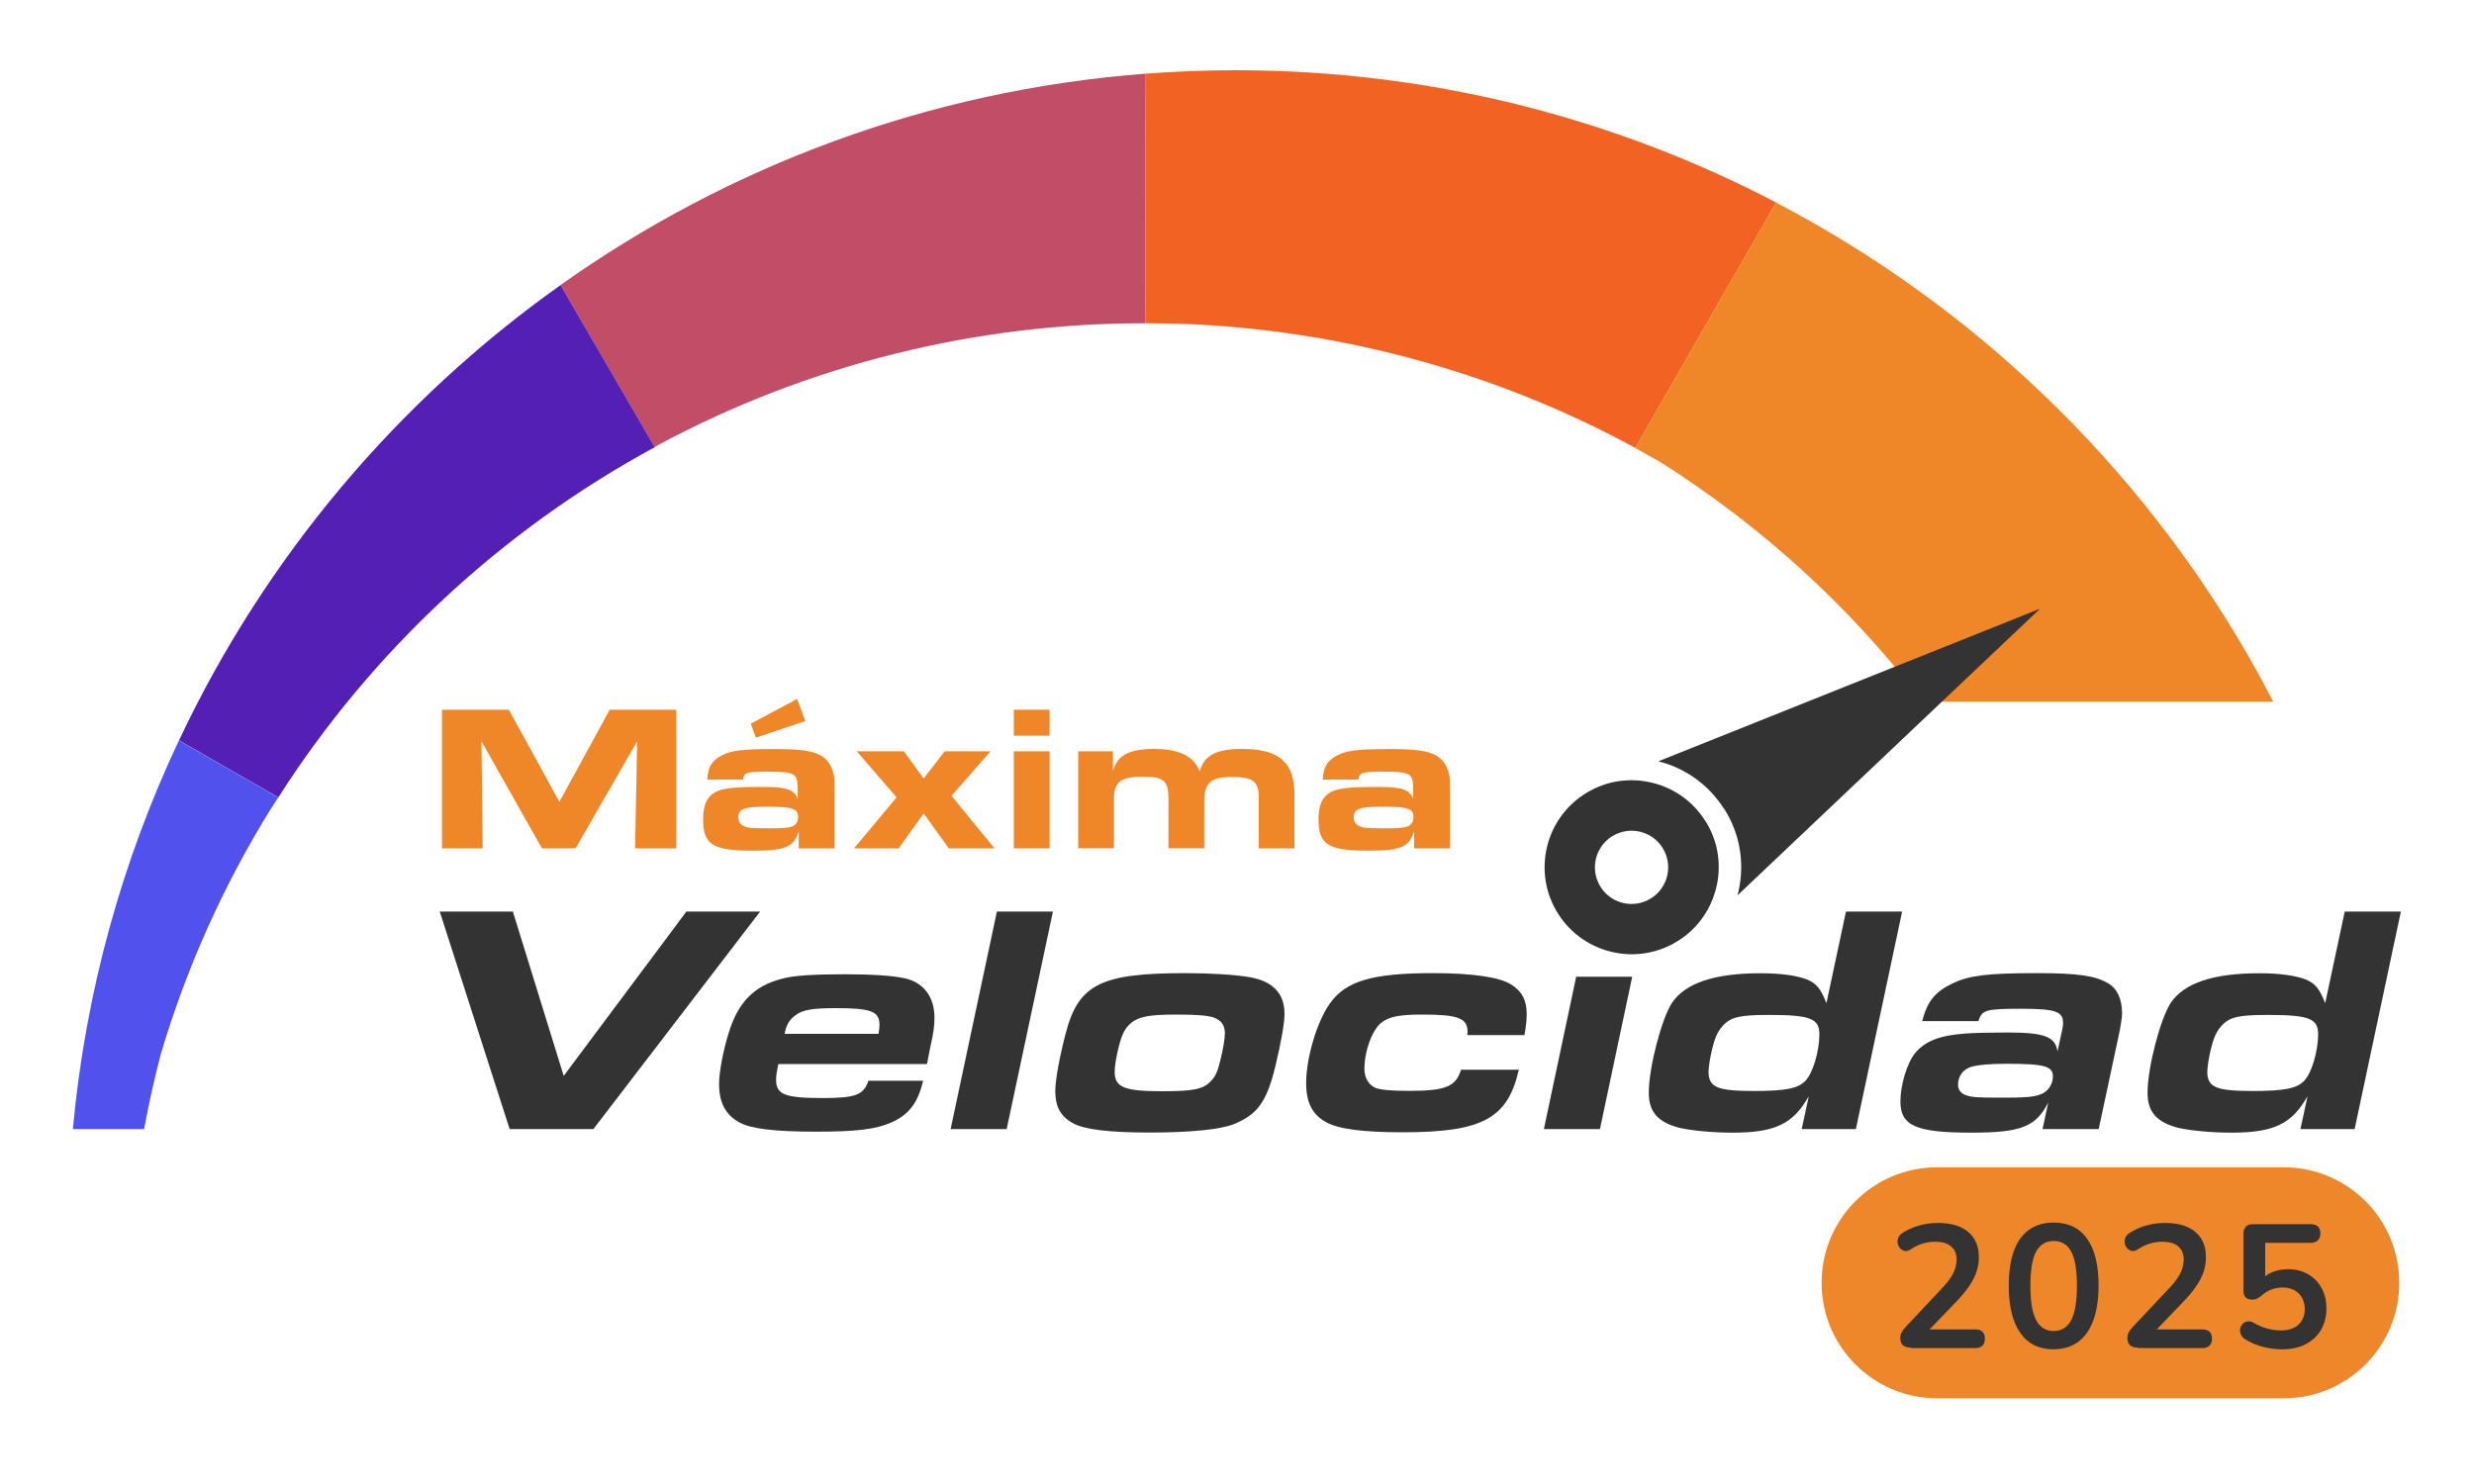
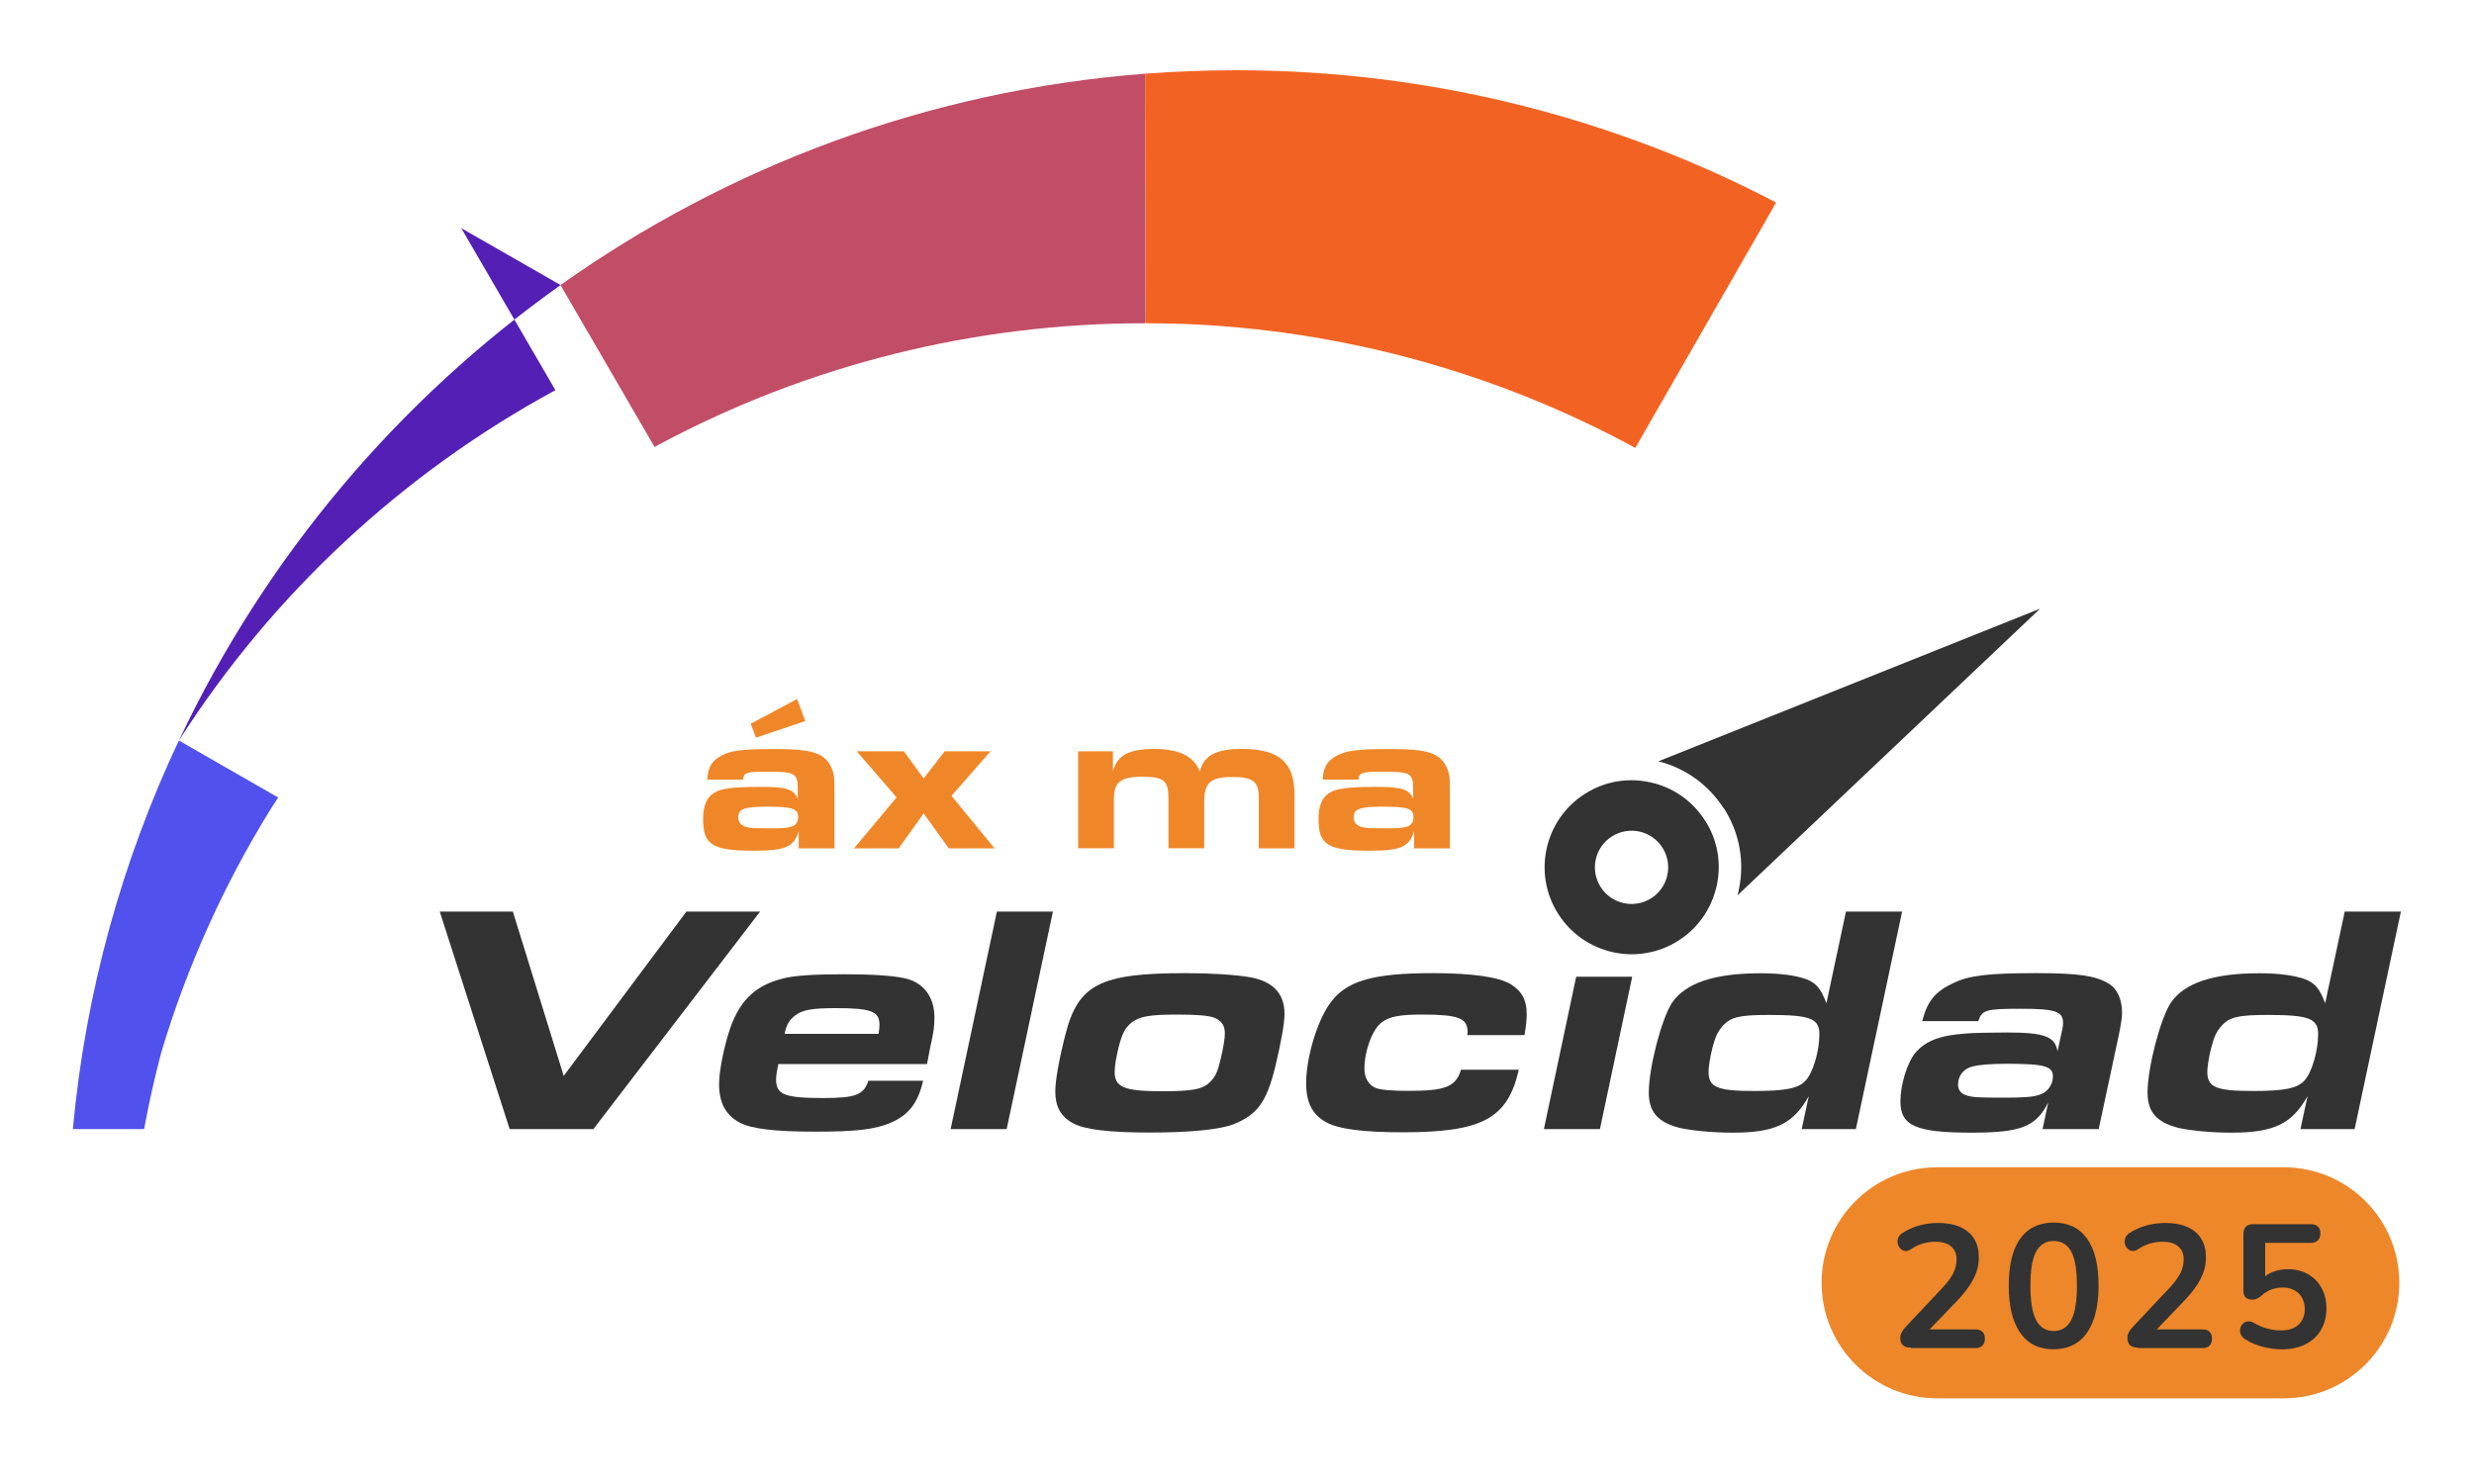
<svg xmlns="http://www.w3.org/2000/svg" width="200" height="120" viewBox="0 0 200 120">
  <path d="M156.6,94.39h28.02c5.16,0,9.34,4.18,9.34,9.34h0c0,5.16-4.18,9.34-9.34,9.34h-28.02c-5.16,0-9.34-4.18-9.34-9.34h0c0-5.16,4.18-9.34,9.34-9.34Z" style="fill: #ee8729;" />
  <g>
    <path d="M13.02,85.16c2.08-6.97,5.08-13.66,8.94-19.86.17-.27.35-.54.53-.81l-8.03-4.61c-4.57,9.69-7.54,20.27-8.57,31.42h5.76c.38-2.07.84-4.12,1.37-6.14" style="fill: #5151ed;" />
    <path d="M143.59,16.38c-13.06-6.83-27.93-10.7-43.69-10.7-2.47,0-4.91.1-7.33.28l.05,20.18c.82,0,1.65.01,2.47.04h.27c12.93.45,25.57,3.91,36.84,10.04l11.39-19.85Z" style="fill: #f26323;" />
-     <path d="M181.85,53.2s-.02-.03-.03-.05h0c-8.96-15.61-22.25-28.41-38.24-36.77l-11.39,19.85c.66.36,1.32.73,1.97,1.1,0,0,0,0,0,0,.62.36,1.23.72,1.84,1.1-.61-.37-1.22-.74-1.84-1.1,8.2,5.16,15.41,11.74,21.28,19.41h28.33c-.62-1.2-1.26-2.38-1.93-3.54Z" style="fill: #ef8729;" />
    <path d="M52.92,36.15c.12-.06.23-.13.35-.2,12.05-6.46,25.6-9.83,39.34-9.81l-.05-20.18c-17.52,1.35-33.71,7.48-47.25,17.09" style="fill: #c14d66;" />
-     <path d="M45.32,23.05c-13.2,9.37-23.88,22.04-30.85,36.82l8.03,4.61c7.56-11.84,18.06-21.61,30.43-28.32l-7.61-13.1Z" style="fill: #531fb4;" />
-     <polygon points="35.73 57.39 41.14 57.39 45.22 64.84 49.29 57.39 54.67 57.39 54.67 68.6 51.34 68.6 51.51 59.94 46.53 68.6 43.81 68.6 38.92 59.94 39.02 68.6 35.73 68.6 35.73 57.39" style="fill: #ef8729;" />
+     <path d="M45.32,23.05c-13.2,9.37-23.88,22.04-30.85,36.82c7.56-11.84,18.06-21.61,30.43-28.32l-7.61-13.1Z" style="fill: #531fb4;" />
    <path d="M64.57,67.21c-.39,1.28-1.08,1.58-3.63,1.58-3.33,0-4.1-.47-4.1-2.54,0-1.48.52-2.22,1.75-2.45.66-.13,1.41-.17,3.09-.17,1.92,0,2.52.22,2.81.97v-.86c0-1.21-.25-1.34-2.42-1.34-1.73,0-1.95.07-2,.64h-2.89c.05-1.02.35-1.51,1.16-1.95.77-.4,1.66-.52,4.25-.52,2.08,0,3.06.13,3.76.52.54.3.92.87,1.06,1.61q.05.24.05,1.04v4.86h-2.89v-1.39ZM59.69,66.11c0,.45.29.72.89.82.2.03.59.05,1.63.05s1.43-.03,1.76-.13c.34-.08.55-.4.55-.76,0-.71-.44-.86-2.55-.86-1.82,0-2.29.19-2.29.87M65.09,58.31l-3.98,1.34-.42-1.13,3.75-2,.66,1.78Z" style="fill: #ef8729;" />
    <polygon points="72.48 64.48 69.26 60.75 73.07 60.75 74.67 62.95 76.37 60.75 80.08 60.75 76.92 64.35 80.4 68.6 76.7 68.6 74.67 65.78 72.65 68.6 69.04 68.6 72.48 64.48" style="fill: #ef8729;" />
-     <path d="M81.96,57.39h2.89v2.1h-2.89v-2.1ZM81.96,60.75h2.89v7.85h-2.89v-7.85Z" style="fill: #ef8729;" />
    <path d="M87.16,60.75h2.81v1.6c.24-.74.5-1.09,1.08-1.4.5-.25,1.28-.39,2.24-.39,2.03,0,3.23.59,3.7,1.82.34-1.29,1.31-1.82,3.39-1.82,3.03,0,4.27,1.08,4.27,3.7v4.34h-2.89v-4.12c0-1.28-.47-1.65-2.12-1.65-1.78,0-2.29.44-2.29,2.03v3.73h-2.89v-3.97c0-1.51-.35-1.81-2.12-1.81s-2.29.45-2.29,1.81v3.97h-2.89v-7.85Z" style="fill: #ef8729;" />
    <path d="M114.32,67.21c-.39,1.28-1.08,1.58-3.63,1.58-3.33,0-4.1-.47-4.1-2.54,0-1.48.52-2.22,1.75-2.45.66-.13,1.41-.17,3.09-.17,1.92,0,2.52.22,2.81.97v-.86c0-1.21-.25-1.34-2.42-1.34-1.73,0-1.95.07-2,.64h-2.89c.05-1.03.35-1.51,1.16-1.95.77-.4,1.66-.52,4.25-.52,2.08,0,3.06.13,3.76.52.54.3.92.87,1.06,1.61q.05.24.05,1.04v4.86h-2.89v-1.39ZM109.44,66.11c0,.45.29.72.89.82.2.03.59.05,1.63.05s1.43-.03,1.76-.13c.34-.08.55-.4.55-.76,0-.71-.44-.86-2.55-.86-1.82,0-2.29.19-2.29.87" style="fill: #ef8729;" />
    <path d="M139.36,65.36c1.28,1.99,1.7,4.36,1.19,6.68-.03.12-.06.24-.09.36l24.46-23.18-30.86,12.34c2.19.55,4.06,1.9,5.29,3.81" style="fill: #333;" />
    <path d="M137.83,66.34c-1.01-1.58-2.58-2.68-4.42-3.08-.51-.11-1.02-.17-1.52-.17-.31,0-.61.02-.92.06-1.01.13-1.98.49-2.86,1.05-3.27,2.09-4.23,6.45-2.13,9.72,2.09,3.27,6.46,4.23,9.72,2.13.98-.62,1.76-1.46,2.32-2.44.35-.61.6-1.28.76-1.98.4-1.84.07-3.72-.95-5.3M133.49,72.63c-1.38.88-3.21.48-4.09-.9-.88-1.38-.48-3.21.9-4.09,1.38-.88,3.21-.48,4.09.9.88,1.38.48,3.21-.9,4.09" style="fill: #333;" />
    <polygon points="35.55 73.71 41.46 73.71 45.57 87 55.49 73.71 61.45 73.71 47.97 91.3 41.2 91.3 35.55 73.71" style="fill: #333;" />
    <path d="M74.63,87.37c-.42,1.82-1.16,2.77-2.58,3.4-1.27.55-2.79.74-6.12.74s-5.17-.24-6.09-.71c-1.19-.63-1.71-1.63-1.71-3.16,0-.9.32-2.64.76-4.06.76-2.53,2.06-3.85,4.3-4.43.9-.26,2.53-.37,5.09-.37,2.14,0,3.88.11,4.83.32,1.53.32,2.43,1.5,2.43,3.16,0,.69-.05,1.16-.34,2.43l-.26,1.35h-12.02c-.13.63-.18.92-.18,1.27,0,1.21.71,1.48,3.82,1.48,2.61,0,3.27-.26,3.64-1.4h4.46ZM71.02,83.6c.05-.32.08-.5.08-.71,0-1.11-.66-1.37-3.53-1.37-1.87,0-2.69.13-3.27.58-.5.37-.74.79-.87,1.5h7.59Z" style="fill: #333;" />
    <polygon points="80.59 73.71 85.12 73.71 81.38 91.3 76.85 91.3 80.59 73.71" style="fill: #333;" />
    <path d="M101.1,79.03c1.82.34,2.74,1.32,2.74,2.95,0,.74-.26,2.24-.74,4.25-.71,2.9-1.45,3.9-3.4,4.69-1.13.42-3.48.66-6.75.66s-5.3-.24-6.22-.76c-1-.55-1.42-1.34-1.42-2.61,0-.82.32-2.64.82-4.56,1.03-4.06,2.82-4.96,9.73-4.96,2.06,0,4.06.13,5.25.34M91.43,82.73c-.47.4-.69.79-.98,1.87-.21.84-.34,1.61-.34,2.08,0,1.24.79,1.56,3.82,1.56,2.56,0,3.35-.16,3.96-.82.4-.42.55-.79.79-1.79.21-.87.34-1.66.34-2.08,0-.63-.29-1.05-.9-1.27-.45-.16-1.34-.24-2.98-.24-2.27,0-3.06.16-3.72.69" style="fill: #333;" />
    <path d="M118.61,83.7c.03-.11.03-.24.03-.26,0-1.11-.74-1.4-3.67-1.4-1.82,0-2.64.16-3.27.63-.76.58-1.4,2.29-1.4,3.77,0,.71.34,1.29.9,1.53.37.16,1.32.24,2.69.24,2.98,0,3.8-.34,4.22-1.71h4.67c-.9,3.96-2.95,5.06-9.41,5.06-3.14,0-5.19-.26-6.17-.82-1.11-.61-1.61-1.58-1.61-3.16,0-2.03.87-4.96,1.9-6.41,1.29-1.85,3.45-2.48,8.36-2.48,3.16,0,5.35.32,6.28.9.9.55,1.29,1.29,1.29,2.4,0,.5-.05.95-.18,1.71h-4.61Z" style="fill: #333;" />
    <polygon points="127.42 78.98 131.95 78.98 129.34 91.3 124.81 91.3 127.42 78.98" style="fill: #333;" />
    <path d="M146.24,88.61c-1.27,2.27-2.72,2.98-6.17,2.98-1.61,0-3.22-.16-4.22-.37-1.82-.45-2.56-1.29-2.56-2.87,0-2.03,1.03-5.96,1.87-7.25,1.08-1.61,3.43-2.4,7.17-2.4,1.61,0,2.9.18,3.74.5.76.32,1.11.71,1.58,1.92l1.58-7.41h4.54l-3.74,17.59h-4.38l.58-2.69ZM139.28,82.94c-.4.45-.61.87-.84,1.77-.18.69-.32,1.56-.32,1.95,0,1.27.71,1.56,3.72,1.56,2.5,0,3.53-.21,4.11-.82.61-.63,1.13-2.4,1.13-3.77,0-1.27-.74-1.56-4.06-1.56-2.37,0-3.09.16-3.74.87" style="fill: #333;" />
    <path d="M165.6,89.11c-1,2-2.21,2.48-6.22,2.48-4.48,0-5.75-.55-5.75-2.53,0-1.34.55-3.14,1.21-3.93.84-.98,2.03-1.42,4.11-1.56.58-.05,2.03-.08,3.32-.08,2.98,0,3.88.32,4.06,1.53l.29-1.34c.13-.53.16-.79.16-.95,0-.95-.61-1.16-3.45-1.16s-3.11.11-3.4,1h-4.54c.42-1.61,1.03-2.37,2.48-3.06,1.32-.63,2.77-.82,6.8-.82,3.3,0,4.72.21,5.75.82.74.42,1.13,1.29,1.13,2.43q0,.47-.26,1.74l-1.63,7.62h-4.54l.47-2.19ZM159.48,86.23c-.74.18-1.19.74-1.19,1.48,0,.4.21.69.61.84.53.18.82.21,3.11.21,1.56,0,2.27-.05,2.79-.21.69-.18,1.16-.82,1.16-1.5,0-.84-.69-1.03-3.74-1.03-1.32,0-2.21.08-2.74.21" style="fill: #333;" />
    <path d="M186.56,88.61c-1.27,2.27-2.72,2.98-6.17,2.98-1.61,0-3.22-.16-4.22-.37-1.82-.45-2.56-1.29-2.56-2.87,0-2.03,1.03-5.96,1.87-7.25,1.08-1.61,3.43-2.4,7.17-2.4,1.61,0,2.9.18,3.74.5.76.32,1.11.71,1.58,1.92l1.58-7.41h4.54l-3.74,17.59h-4.38l.58-2.69ZM179.6,82.94c-.4.45-.61.87-.84,1.77-.18.69-.32,1.56-.32,1.95,0,1.27.71,1.56,3.72,1.56,2.5,0,3.53-.21,4.11-.82.61-.63,1.13-2.4,1.13-3.77,0-1.27-.74-1.56-4.06-1.56-2.37,0-3.09.16-3.74.87" style="fill: #333;" />
  </g>
  <g>
    <path d="M154.48,108.97c-.3,0-.52-.07-.66-.2s-.2-.34-.2-.6c0-.16.04-.32.13-.46.08-.15.21-.31.37-.48l2.84-3.02c.43-.45.74-.86.93-1.23.19-.37.28-.75.28-1.13,0-.47-.15-.83-.45-1.07-.29-.25-.72-.37-1.29-.37-.32,0-.64.05-.97.14-.32.09-.64.24-.97.46-.17.12-.33.16-.47.15-.15-.02-.27-.08-.38-.19-.11-.1-.18-.23-.22-.38-.04-.15-.03-.31.02-.46.05-.16.16-.29.33-.41.41-.27.86-.48,1.37-.62.5-.14,1.01-.21,1.52-.21.72,0,1.32.11,1.81.33.49.22.86.53,1.12.95.26.41.38.92.38,1.51,0,.4-.06.78-.19,1.16-.13.38-.32.76-.58,1.14-.26.39-.6.8-1.01,1.23l-2.66,2.77v-.48h4.15c.26,0,.45.06.58.19.13.12.2.3.2.55s-.07.44-.2.57c-.13.13-.32.2-.58.2h-5.2Z" style="fill: #333;" />
    <path d="M166.02,109.11c-1.18,0-2.08-.44-2.7-1.33-.62-.89-.93-2.16-.93-3.81,0-1.11.14-2.05.41-2.81.28-.76.69-1.33,1.23-1.72.54-.38,1.21-.58,1.99-.58,1.18,0,2.08.43,2.7,1.3.62.87.93,2.13.93,3.78,0,1.1-.14,2.04-.42,2.81-.28.77-.68,1.35-1.22,1.75s-1.2.6-1.99.6ZM166.02,107.63c.64,0,1.11-.3,1.42-.89.31-.59.46-1.52.46-2.78s-.15-2.18-.46-2.75c-.3-.57-.78-.86-1.42-.86s-1.1.29-1.42.86c-.31.57-.46,1.48-.46,2.75s.15,2.19.46,2.78c.31.59.78.89,1.42.89Z" style="fill: #333;" />
    <path d="M172.84,108.97c-.3,0-.52-.07-.66-.2s-.2-.34-.2-.6c0-.16.04-.32.13-.46.08-.15.21-.31.37-.48l2.84-3.02c.43-.45.74-.86.93-1.23.19-.37.28-.75.28-1.13,0-.47-.15-.83-.45-1.07-.29-.25-.72-.37-1.29-.37-.32,0-.64.05-.97.14-.32.09-.64.24-.97.46-.17.12-.33.16-.47.15-.15-.02-.27-.08-.38-.19-.11-.1-.18-.23-.22-.38-.04-.15-.03-.31.02-.46.05-.16.16-.29.33-.41.41-.27.86-.48,1.37-.62.5-.14,1.01-.21,1.52-.21.72,0,1.32.11,1.81.33.49.22.86.53,1.12.95.26.41.38.92.38,1.51,0,.4-.06.78-.19,1.16-.13.38-.32.76-.58,1.14-.26.39-.6.8-1.01,1.23l-2.66,2.77v-.48h4.15c.26,0,.45.06.58.19.13.12.2.3.2.55s-.07.44-.2.57c-.13.13-.32.2-.58.2h-5.2Z" style="fill: #333;" />
    <path d="M184.47,109.11c-.5,0-1.01-.07-1.53-.2-.52-.13-.99-.34-1.43-.61-.18-.11-.3-.25-.36-.4-.06-.15-.08-.31-.05-.46.03-.16.1-.29.21-.4.11-.11.24-.17.4-.19.15-.02.33.02.51.13.35.2.7.35,1.06.45.36.1.74.15,1.14.15s.73-.07,1.02-.21c.28-.14.5-.34.65-.6.15-.26.23-.55.23-.89,0-.53-.16-.95-.48-1.28-.32-.32-.76-.49-1.31-.49-.3,0-.6.05-.88.15-.28.1-.56.27-.83.51-.09.08-.19.15-.32.22-.13.07-.27.1-.42.1-.24,0-.42-.06-.54-.18-.12-.12-.18-.29-.18-.51v-4.62c0-.26.07-.45.2-.59s.33-.2.58-.2h4.65c.26,0,.45.06.59.19s.2.31.2.56-.07.42-.2.56c-.14.13-.33.2-.59.2h-3.67v3.17h-.47c.25-.33.57-.59.97-.77.41-.18.85-.27,1.33-.27.63,0,1.18.14,1.64.41.47.27.83.64,1.09,1.12.26.47.39,1.03.39,1.66s-.15,1.22-.44,1.72c-.29.5-.71.88-1.25,1.16-.54.28-1.18.41-1.93.41Z" style="fill: #333;" />
  </g>
</svg>